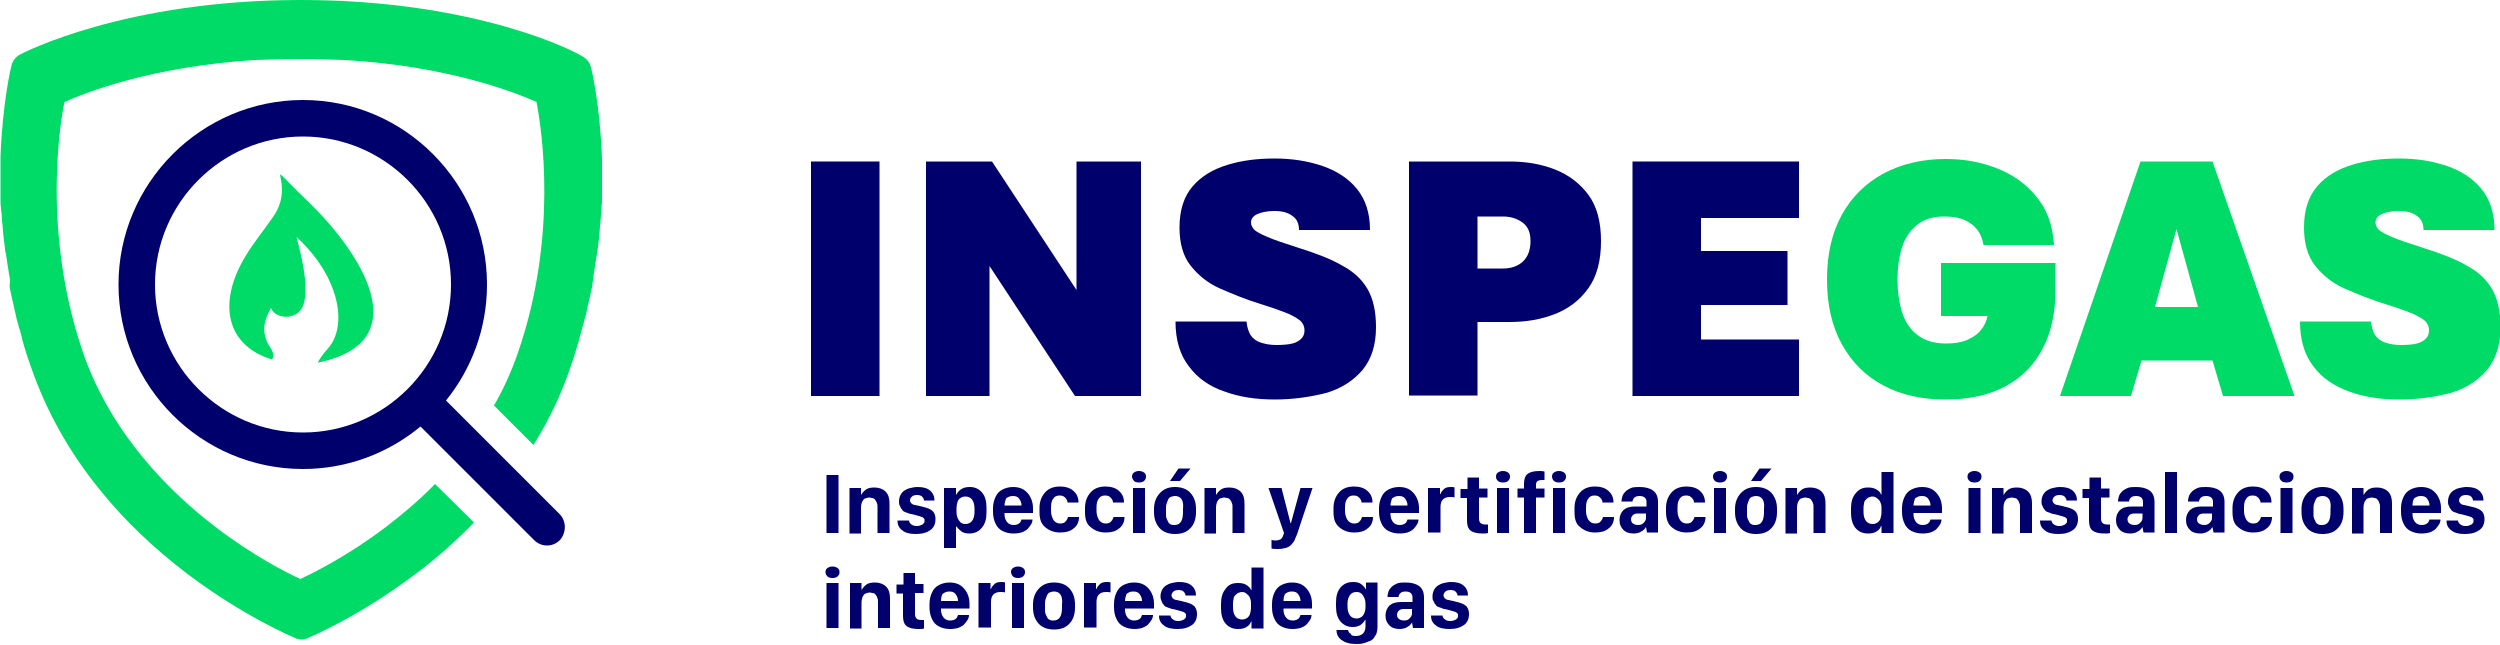
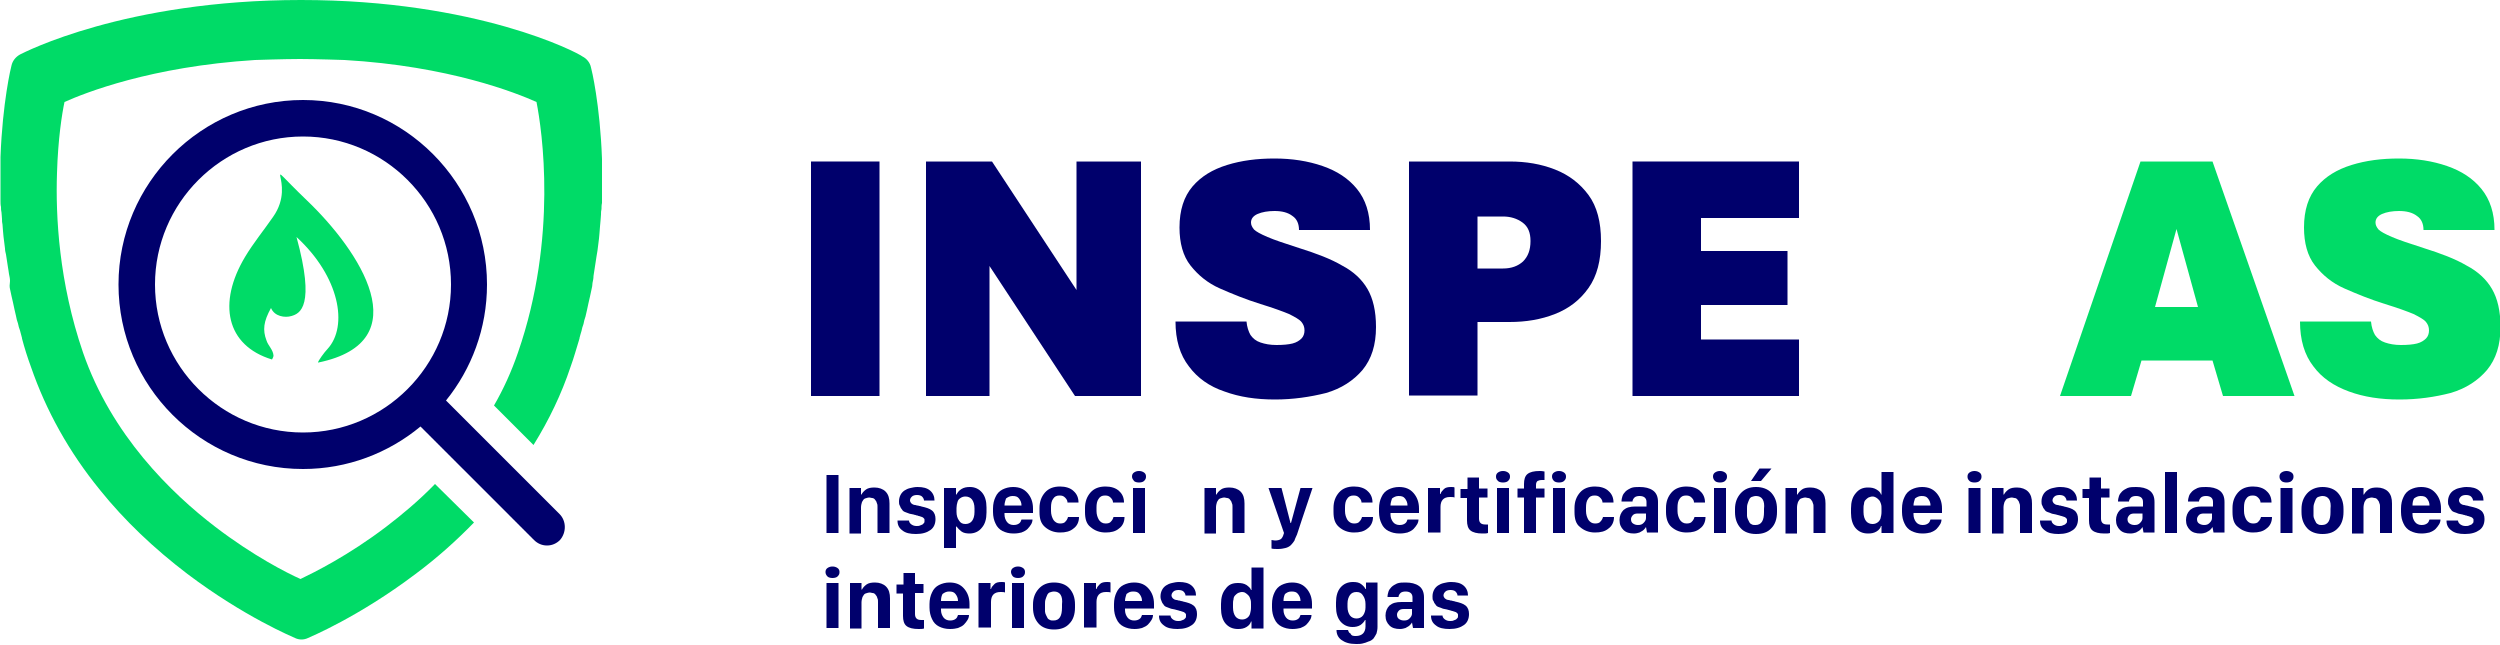
<svg xmlns="http://www.w3.org/2000/svg" id="Capa_1" x="0px" y="0px" viewBox="0 0 500 129" style="enable-background:new 0 0 500 129;" xml:space="preserve">
  <style type="text/css">	.st0{fill:#00006C;}	.st1{fill:#00DB67;}</style>
  <g id="Capa_1_00000165920154753040703050000015861640653475098813_" />
  <g id="Security_Lock" />
  <g id="Security_Lock_00000160164847636707062130000008917184021995593644_" />
  <g id="Gas" />
  <g id="Gas_00000034787458936264320930000000845931396061145749_" />
  <g id="Inspection" />
  <g id="Thumbs_Up" />
  <g id="Certificate" />
  <g>
    <g>
      <path class="st0" d="M162.2,79.2V32.3h13.7v46.9H162.2z" />
      <path class="st0" d="M185.2,79.2V32.3h13.2l16.9,25.7V32.3h12.9v46.9H215l-17.1-26v26H185.2z" />
      <path class="st0" d="M255,79.9c-3.8,0-7.1-0.5-10.1-1.6c-3-1-5.4-2.7-7.1-5c-1.8-2.3-2.7-5.3-2.7-9h14.2c0.1,1.1,0.4,2,0.8,2.7   c0.5,0.7,1.1,1.2,2,1.5c0.9,0.3,1.9,0.5,3.2,0.5c1.3,0,2.4-0.1,3.2-0.3c0.8-0.2,1.4-0.6,1.8-1c0.4-0.4,0.6-1,0.6-1.6   c0-0.7-0.2-1.2-0.6-1.7c-0.4-0.5-1.3-1-2.5-1.6c-1.2-0.5-3.1-1.2-5.7-2c-2.9-0.9-5.6-2-8.1-3.1c-2.5-1.1-4.4-2.7-5.9-4.6   c-1.5-1.9-2.2-4.5-2.2-7.6c0-3.5,0.9-6.2,2.6-8.2c1.7-2,4-3.4,6.9-4.3c2.9-0.9,6-1.3,9.5-1.3c3.5,0,6.7,0.5,9.6,1.5   c2.9,1,5.2,2.5,6.9,4.6c1.7,2.1,2.6,4.8,2.6,8.2h-14.2c0-1.2-0.4-2.2-1.3-2.8c-0.9-0.7-2.1-1-3.6-1c-1.3,0-2.5,0.2-3.4,0.6   c-0.9,0.4-1.3,1-1.3,1.7c0,0.5,0.2,0.9,0.6,1.4c0.4,0.4,1.3,0.9,2.7,1.5c1.4,0.6,3.5,1.3,6.3,2.2c3.5,1.1,6.4,2.2,8.6,3.5   c2.3,1.2,4,2.8,5.1,4.7c1.1,1.9,1.7,4.4,1.7,7.6c0,3.6-0.9,6.4-2.7,8.6c-1.8,2.1-4.2,3.7-7.3,4.6C262,79.4,258.6,79.9,255,79.9z" />
      <path class="st0" d="M281.8,79.2V32.3h20.1c3.3,0,6.3,0.5,9.1,1.6c2.8,1.1,5,2.8,6.7,5.1c1.7,2.3,2.5,5.4,2.5,9.2   c0,3.9-0.8,7-2.5,9.4c-1.7,2.4-3.9,4.1-6.7,5.2c-2.8,1.1-5.8,1.6-9.1,1.6h-6.4v14.7H281.8z M295.5,53.7h5.1c1.7,0,3-0.5,4-1.4   c1-1,1.5-2.3,1.5-4.1c0-1.7-0.5-2.9-1.6-3.7c-1.1-0.8-2.4-1.2-3.9-1.2h-5.1V53.7z" />
      <path class="st0" d="M326.5,79.2V32.3h33.3v11.3h-19.6v6.6h17.3V61h-17.3v6.9h19.6v11.3H326.5z" />
-       <path class="st1" d="M389.1,79.9c-4.7,0-8.9-0.9-12.4-2.8c-3.6-1.9-6.3-4.6-8.3-8.2c-2-3.6-3-7.9-3-13c0-5.1,1-9.4,3-13   c2-3.6,4.8-6.3,8.3-8.2c3.6-1.9,7.7-2.9,12.4-2.9c2.7,0,5.2,0.3,7.7,1c2.5,0.7,4.8,1.7,6.8,3.1c2,1.4,3.7,3.2,5,5.3   c1.3,2.2,2,4.8,2.2,7.8h-14.1c-0.2-1.2-0.6-2.2-1.2-3c-0.6-0.8-1.5-1.5-2.6-2c-1.1-0.5-2.5-0.7-4.1-0.7c-2.3,0-4.1,0.6-5.4,1.7   c-1.4,1.1-2.4,2.6-3,4.5c-0.6,1.9-0.9,4-0.9,6.4c0,2.4,0.3,4.5,0.9,6.5c0.6,1.9,1.6,3.5,3.1,4.6c1.4,1.1,3.3,1.7,5.7,1.7   c1.7,0,3-0.2,4.2-0.7c1.1-0.5,2.1-1.1,2.7-1.9c0.7-0.8,1.2-1.8,1.4-2.9h-9.3V52.6h22.9v5.4c0,4.4-0.8,8.3-2.5,11.6   c-1.7,3.3-4.1,5.8-7.4,7.6C397.9,79,393.9,79.9,389.1,79.9z" />
      <path class="st1" d="M412,79.2l16.1-46.9h14.4l16.4,46.9h-14.3l-2.1-7.1h-14.2l-2.1,7.1H412z M431,61.4h8.6l-4.3-15.6L431,61.4z" />
      <path class="st1" d="M479.9,79.9c-3.8,0-7.1-0.5-10.1-1.6s-5.4-2.7-7.1-5c-1.8-2.3-2.7-5.3-2.7-9h14.2c0.1,1.1,0.4,2,0.8,2.7   c0.5,0.7,1.1,1.2,2,1.5c0.9,0.3,1.9,0.5,3.2,0.5c1.3,0,2.4-0.1,3.2-0.3c0.8-0.2,1.4-0.6,1.8-1c0.4-0.4,0.6-1,0.6-1.6   c0-0.7-0.2-1.2-0.6-1.7c-0.4-0.5-1.3-1-2.5-1.6c-1.2-0.5-3.1-1.2-5.7-2c-2.9-0.9-5.6-2-8.1-3.1c-2.5-1.1-4.4-2.7-5.9-4.6   c-1.5-1.9-2.2-4.5-2.2-7.6c0-3.5,0.9-6.2,2.6-8.2c1.7-2,4-3.4,6.9-4.3c2.9-0.9,6-1.3,9.5-1.3c3.5,0,6.7,0.5,9.6,1.5   c2.9,1,5.2,2.5,6.9,4.6c1.7,2.1,2.6,4.8,2.6,8.2h-14.2c0-1.2-0.4-2.2-1.3-2.8c-0.9-0.7-2.1-1-3.6-1c-1.3,0-2.5,0.2-3.4,0.6   c-0.9,0.4-1.3,1-1.3,1.7c0,0.5,0.2,0.9,0.6,1.4c0.4,0.4,1.3,0.9,2.7,1.5s3.5,1.3,6.3,2.2c3.5,1.1,6.4,2.2,8.6,3.5   c2.3,1.2,4,2.8,5.1,4.7c1.1,1.9,1.7,4.4,1.7,7.6c0,3.6-0.9,6.4-2.7,8.6c-1.8,2.1-4.2,3.7-7.3,4.6C487,79.4,483.6,79.9,479.9,79.9z   " />
    </g>
    <g>
      <path class="st0" d="M167.7,106.6h-2.4V95h2.4V106.6z" />
      <path class="st0" d="M169.9,106.6v-9h2.3v1.3h0.1c0.2-0.4,0.5-0.7,0.9-1c0.4-0.3,1-0.4,1.7-0.4c0.9,0,1.7,0.3,2.2,0.8   c0.6,0.6,0.8,1.4,0.8,2.4v5.9h-2.4v-5.2c0-0.3,0-0.5-0.1-0.7c-0.1-0.2-0.1-0.4-0.2-0.5c-0.1-0.1-0.2-0.3-0.3-0.4   c-0.1-0.1-0.3-0.2-0.5-0.2c-0.2,0-0.3-0.1-0.5-0.1c-0.3,0-0.6,0.1-0.9,0.2c-0.3,0.1-0.4,0.4-0.6,0.7c-0.1,0.3-0.2,0.7-0.2,1.1v5.2   H169.9z" />
      <path class="st0" d="M179.8,100.3c0-0.5,0.1-0.9,0.3-1.3c0.2-0.4,0.5-0.7,0.8-0.9c0.3-0.2,0.7-0.4,1.2-0.5   c0.4-0.1,0.9-0.2,1.4-0.2c1.1,0,1.9,0.2,2.5,0.7c0.6,0.5,0.9,1.2,0.9,2h-2.1c0-0.3-0.2-0.6-0.4-0.8s-0.6-0.3-1-0.3   c-0.4,0-0.8,0.1-1,0.3c-0.2,0.2-0.4,0.4-0.4,0.8c0,0.1,0,0.2,0.1,0.3c0,0.1,0.1,0.2,0.2,0.3c0.1,0.1,0.2,0.1,0.3,0.2   c0.1,0,0.2,0.1,0.4,0.1c0.2,0,0.3,0.1,0.4,0.1c0.1,0,0.2,0,0.5,0.1c0.2,0,0.4,0.1,0.4,0.1c0.9,0.2,1.6,0.4,2.1,0.8   c0.5,0.4,0.7,1,0.7,1.7c0,0.9-0.3,1.7-1,2.2c-0.7,0.5-1.6,0.8-2.9,0.8c-1.2,0-2.1-0.2-2.7-0.7c-0.7-0.5-1-1.1-1-2h2.3   c0,0.3,0.2,0.6,0.5,0.8c0.3,0.2,0.6,0.3,1,0.3c0.3,0,0.5,0,0.7-0.1c0.2-0.1,0.3-0.1,0.5-0.2c0.1-0.1,0.2-0.2,0.3-0.3   c0.1-0.1,0.1-0.3,0.1-0.4c0-0.1,0-0.2,0-0.3s-0.1-0.2-0.1-0.2c-0.1-0.1-0.1-0.1-0.2-0.2c-0.1,0-0.1-0.1-0.2-0.1   c-0.1,0-0.2-0.1-0.3-0.1c-0.1,0-0.2-0.1-0.3-0.1c-0.2,0-0.3-0.1-0.3-0.1c-0.1,0-0.2,0-0.4-0.1c-0.2,0-0.3-0.1-0.4-0.1   c-0.3-0.1-0.7-0.1-0.9-0.2c-0.3-0.1-0.5-0.2-0.8-0.3c-0.3-0.1-0.5-0.3-0.6-0.5c-0.2-0.2-0.3-0.4-0.4-0.7   C179.8,100.9,179.8,100.6,179.8,100.3z" />
      <path class="st0" d="M193.9,106.7c-0.6,0-1.2-0.1-1.6-0.4c-0.4-0.3-0.7-0.6-1-1h-0.1v4.3h-2.4v-12h2.4v1.3h0.1   c0.2-0.4,0.5-0.8,1-1.1s1-0.4,1.7-0.4c1,0,1.8,0.4,2.4,1.1c0.6,0.7,0.9,1.7,0.9,3v1c0,1.3-0.3,2.3-0.9,3   C195.8,106.3,194.9,106.7,193.9,106.7z M193.1,104.8c0.5,0,1-0.2,1.3-0.6c0.3-0.4,0.5-1,0.5-1.8v-0.7c0-0.8-0.2-1.4-0.5-1.8   c-0.3-0.4-0.8-0.6-1.3-0.6c-0.4,0-0.7,0.1-1,0.3c-0.3,0.2-0.5,0.4-0.6,0.8c-0.1,0.3-0.2,0.8-0.2,1.2v0.8c0,0.7,0.2,1.3,0.5,1.7   C192.1,104.6,192.5,104.8,193.1,104.8z" />
      <path class="st0" d="M202.7,106.7c-0.9,0-1.6-0.2-2.2-0.5c-0.6-0.3-1.1-0.8-1.4-1.5c-0.3-0.6-0.5-1.4-0.5-2.3v-0.7   c0-0.9,0.2-1.7,0.5-2.3c0.3-0.7,0.8-1.2,1.4-1.5c0.6-0.3,1.3-0.5,2.1-0.5c1.3,0,2.2,0.4,2.9,1.2c0.7,0.8,1.1,1.8,1.1,3.1v0.9h-5.7   v0.3c0,0.6,0.2,1.1,0.5,1.5c0.3,0.4,0.8,0.6,1.3,0.6c0.5,0,0.8-0.1,1.1-0.3c0.3-0.2,0.4-0.5,0.5-0.8h2.2c0,0.3-0.1,0.7-0.3,1   c-0.2,0.3-0.4,0.6-0.7,0.9c-0.3,0.3-0.7,0.5-1.2,0.7C203.9,106.6,203.4,106.7,202.7,106.7z M200.9,101.1h3.4v0   c0-0.6-0.2-1-0.5-1.4c-0.3-0.4-0.7-0.5-1.3-0.5c-0.5,0-0.9,0.2-1.3,0.5C201.1,100.1,200.9,100.5,200.9,101.1L200.9,101.1z" />
      <path class="st0" d="M207.9,102.4v-0.8c0-1.3,0.4-2.3,1.1-3.1c0.7-0.8,1.7-1.2,3-1.2c1.1,0,2.1,0.3,2.7,0.9c0.7,0.6,1,1.4,1,2.3   h-2.2c0-0.4-0.2-0.7-0.5-1c-0.3-0.3-0.6-0.4-1.1-0.4c-0.6,0-1,0.2-1.3,0.7c-0.3,0.4-0.4,1-0.4,1.7v0.7c0,0.7,0.2,1.3,0.5,1.8   c0.3,0.4,0.7,0.7,1.3,0.7c0.5,0,0.9-0.1,1.1-0.4c0.2-0.2,0.4-0.5,0.5-0.9h2.2c0,1-0.4,1.8-1.1,2.3c-0.7,0.6-1.6,0.8-2.7,0.8   c-1.2,0-2.2-0.4-3-1.1S207.9,103.8,207.9,102.4z" />
      <path class="st0" d="M217,102.4v-0.8c0-1.3,0.4-2.3,1.1-3.1c0.7-0.8,1.7-1.2,3-1.2c1.1,0,2.1,0.3,2.7,0.9c0.7,0.6,1,1.4,1,2.3   h-2.2c0-0.4-0.2-0.7-0.5-1c-0.3-0.3-0.6-0.4-1.1-0.4c-0.6,0-1,0.2-1.3,0.7c-0.3,0.4-0.4,1-0.4,1.7v0.7c0,0.7,0.2,1.3,0.5,1.8   c0.3,0.4,0.7,0.7,1.3,0.7c0.5,0,0.9-0.1,1.1-0.4c0.2-0.2,0.4-0.5,0.5-0.9h2.2c0,1-0.4,1.8-1.1,2.3c-0.7,0.6-1.6,0.8-2.7,0.8   c-1.2,0-2.2-0.4-3-1.1C217.3,104.8,217,103.8,217,102.4z" />
      <path class="st0" d="M226.4,95.3c0-0.3,0.1-0.6,0.4-0.8c0.3-0.2,0.6-0.3,1-0.3c0.4,0,0.7,0.1,1,0.3c0.3,0.2,0.4,0.5,0.4,0.8   c0,0.4-0.1,0.6-0.4,0.9c-0.2,0.2-0.6,0.3-1,0.3c-0.4,0-0.8-0.1-1-0.3C226.6,95.9,226.4,95.7,226.4,95.3z M226.6,106.6v-9h2.4v9   H226.6z" />
-       <path class="st0" d="M235,97.4c1.3,0,2.4,0.4,3.1,1.2c0.7,0.8,1.1,1.8,1.1,3.2v0.6c0,1.4-0.4,2.5-1.1,3.2   c-0.7,0.8-1.7,1.2-3.1,1.2c-1.3,0-2.4-0.4-3.1-1.2c-0.7-0.8-1.1-1.8-1.1-3.2v-0.6c0-1.3,0.4-2.3,1.1-3.1   C232.7,97.8,233.7,97.4,235,97.4z M235,99.2c-0.3,0-0.6,0.1-0.9,0.2c-0.2,0.1-0.4,0.3-0.5,0.6c-0.1,0.2-0.2,0.5-0.3,0.8   c-0.1,0.3-0.1,0.6-0.1,1v0.6c0,0.3,0,0.5,0,0.8c0,0.2,0.1,0.5,0.2,0.7s0.2,0.4,0.3,0.6c0.1,0.2,0.3,0.3,0.5,0.4   c0.2,0.1,0.4,0.1,0.7,0.1c1.2,0,1.7-0.9,1.7-2.6v-0.6C236.8,100.1,236.2,99.2,235,99.2z M236,96.2h-2l1.7-2.5h2.4L236,96.2z" />
      <path class="st0" d="M240.9,106.6v-9h2.3v1.3h0.1c0.2-0.4,0.5-0.7,0.9-1c0.4-0.3,1-0.4,1.7-0.4c0.9,0,1.7,0.3,2.2,0.8   c0.6,0.6,0.8,1.4,0.8,2.4v5.9h-2.4v-5.2c0-0.3,0-0.5-0.1-0.7c-0.1-0.2-0.1-0.4-0.2-0.5c-0.1-0.1-0.2-0.3-0.3-0.4   c-0.1-0.1-0.3-0.2-0.5-0.2c-0.2,0-0.3-0.1-0.5-0.1c-0.3,0-0.6,0.1-0.9,0.2c-0.3,0.1-0.4,0.4-0.6,0.7c-0.1,0.3-0.2,0.7-0.2,1.1v5.2   H240.9z" />
      <path class="st0" d="M262.5,97.6c-1.9,5.7-2.9,8.6-2.9,8.7l-0.2,0.6c-0.2,0.5-0.4,0.8-0.5,1.2c-0.2,0.3-0.4,0.6-0.7,0.9   c-0.3,0.3-0.7,0.5-1.1,0.6c-0.4,0.1-0.9,0.2-1.5,0.2c-0.5,0-1,0-1.3-0.1V108c0.2,0,0.4,0.1,0.7,0.1c0.5,0,0.9-0.1,1.2-0.3   c0.2-0.2,0.4-0.5,0.5-0.9l0.1-0.3l-3.1-9h2.6l1.8,7h0.1l1.9-7H262.5z" />
      <path class="st0" d="M266.7,102.4v-0.8c0-1.3,0.4-2.3,1.1-3.1c0.7-0.8,1.7-1.2,3-1.2c1.1,0,2.1,0.3,2.7,0.9c0.7,0.6,1,1.4,1,2.3   h-2.2c0-0.4-0.2-0.7-0.5-1c-0.3-0.3-0.6-0.4-1.1-0.4c-0.6,0-1,0.2-1.3,0.7c-0.3,0.4-0.4,1-0.4,1.7v0.7c0,0.7,0.2,1.3,0.5,1.8   c0.3,0.4,0.7,0.7,1.3,0.7c0.5,0,0.9-0.1,1.1-0.4c0.2-0.2,0.4-0.5,0.5-0.9h2.2c0,1-0.4,1.8-1.1,2.3c-0.7,0.6-1.6,0.8-2.7,0.8   c-1.2,0-2.2-0.4-3-1.1S266.7,103.8,266.7,102.4z" />
      <path class="st0" d="M279.9,106.7c-0.9,0-1.6-0.2-2.2-0.5c-0.6-0.3-1.1-0.8-1.4-1.5c-0.3-0.6-0.5-1.4-0.5-2.3v-0.7   c0-0.9,0.2-1.7,0.5-2.3c0.3-0.7,0.8-1.2,1.4-1.5c0.6-0.3,1.3-0.5,2.1-0.5c1.3,0,2.2,0.4,2.9,1.2c0.7,0.8,1.1,1.8,1.1,3.1v0.9h-5.7   v0.3c0,0.6,0.2,1.1,0.5,1.5c0.3,0.4,0.8,0.6,1.3,0.6c0.5,0,0.8-0.1,1.1-0.3c0.3-0.2,0.4-0.5,0.5-0.8h2.2c0,0.3-0.1,0.7-0.3,1   c-0.2,0.3-0.4,0.6-0.7,0.9c-0.3,0.3-0.7,0.5-1.2,0.7C281.1,106.6,280.6,106.7,279.9,106.7z M278.1,101.1h3.4v0   c0-0.6-0.2-1-0.5-1.4c-0.3-0.4-0.7-0.5-1.3-0.5c-0.5,0-0.9,0.2-1.3,0.5C278.3,100.1,278.1,100.5,278.1,101.1L278.1,101.1z" />
      <path class="st0" d="M285.6,106.6v-9h2.4v1.2h0.1c0.1-0.4,0.4-0.7,0.7-1c0.3-0.3,0.8-0.4,1.4-0.4c0.3,0,0.6,0,0.7,0.1v2   c-0.2-0.1-0.5-0.1-0.9-0.1c-1.3,0-1.9,0.7-1.9,2v5.1H285.6z" />
      <path class="st0" d="M293.5,97.7v-2.2h2.3v2.2h1.7v1.8h-1.7v4.2c0,0.4,0.1,0.7,0.3,0.9c0.2,0.2,0.5,0.3,1,0.3c0.3,0,0.4,0,0.5,0   v1.7c-0.3,0.1-0.6,0.1-1.1,0.1c-1.1,0-1.9-0.2-2.4-0.6c-0.5-0.4-0.7-1.1-0.7-2v-4.5h-1.3v-1.8H293.5z" />
      <path class="st0" d="M299.2,95.3c0-0.3,0.1-0.6,0.4-0.8c0.3-0.2,0.6-0.3,1-0.3c0.4,0,0.7,0.1,1,0.3c0.3,0.2,0.4,0.5,0.4,0.8   c0,0.4-0.1,0.6-0.4,0.9c-0.2,0.2-0.6,0.3-1,0.3c-0.4,0-0.8-0.1-1-0.3C299.3,95.9,299.2,95.7,299.2,95.3z M299.4,106.6v-9h2.4v9   H299.4z" />
      <path class="st0" d="M304.8,106.6v-7.1h-1.3v-1.8h1.3v-0.9c0-0.9,0.2-1.6,0.7-2c0.5-0.4,1.3-0.6,2.4-0.6c0.3,0,0.6,0,1,0.1V96   c-0.1,0-0.3,0-0.5,0c-0.4,0-0.7,0.1-0.9,0.2c-0.2,0.2-0.3,0.4-0.3,0.8v0.7h1.7v1.8h-1.7v7.1H304.8z" />
      <path class="st0" d="M310.4,95.3c0-0.3,0.1-0.6,0.4-0.8c0.3-0.2,0.6-0.3,1-0.3c0.4,0,0.7,0.1,1,0.3c0.3,0.2,0.4,0.5,0.4,0.8   c0,0.4-0.1,0.6-0.4,0.9c-0.2,0.2-0.6,0.3-1,0.3c-0.4,0-0.8-0.1-1-0.3S310.4,95.7,310.4,95.3z M310.6,106.6v-9h2.4v9H310.6z" />
      <path class="st0" d="M314.9,102.4v-0.8c0-1.3,0.4-2.3,1.1-3.1c0.7-0.8,1.7-1.2,3-1.2c1.1,0,2.1,0.3,2.7,0.9c0.7,0.6,1,1.4,1,2.3   h-2.2c0-0.4-0.2-0.7-0.5-1c-0.3-0.3-0.6-0.4-1.1-0.4c-0.6,0-1,0.2-1.3,0.7c-0.3,0.4-0.4,1-0.4,1.7v0.7c0,0.7,0.2,1.3,0.5,1.8   c0.3,0.4,0.7,0.7,1.3,0.7c0.5,0,0.9-0.1,1.1-0.4c0.2-0.2,0.4-0.5,0.5-0.9h2.2c0,1-0.4,1.8-1.1,2.3c-0.7,0.6-1.6,0.8-2.7,0.8   c-1.2,0-2.2-0.4-3-1.1C315.2,104.8,314.9,103.8,314.9,102.4z" />
      <path class="st0" d="M329.2,105.4c-0.1,0.2-0.3,0.4-0.5,0.6c-0.2,0.2-0.5,0.3-0.8,0.5c-0.3,0.1-0.7,0.2-1.1,0.2   c-0.9,0-1.6-0.2-2.1-0.7c-0.5-0.5-0.8-1.1-0.8-2c0-0.8,0.3-1.5,0.8-2c0.6-0.5,1.3-0.7,2.4-0.7h2.2v-0.9c0-0.8-0.5-1.2-1.4-1.2   c-0.4,0-0.8,0.1-1,0.3c-0.2,0.2-0.4,0.5-0.4,0.8h-2.2c0-0.4,0.1-0.8,0.2-1.1c0.1-0.3,0.3-0.6,0.6-0.9s0.7-0.5,1.1-0.7   c0.5-0.2,1.1-0.2,1.7-0.2c1.1,0,2,0.2,2.7,0.7c0.7,0.5,1,1.3,1,2.3v6.1h-2.2L329.2,105.4L329.2,105.4z M327.6,105   c0.5,0,0.8-0.1,1.1-0.4c0.3-0.3,0.5-0.6,0.5-1v-0.9h-1.6c-0.5,0-0.8,0.1-1,0.3c-0.2,0.2-0.4,0.5-0.4,0.8c0,0.4,0.1,0.7,0.4,0.9   C326.9,104.9,327.2,105,327.6,105z" />
      <path class="st0" d="M333.2,102.4v-0.8c0-1.3,0.4-2.3,1.1-3.1c0.7-0.8,1.7-1.2,3-1.2c1.1,0,2.1,0.3,2.7,0.9c0.7,0.6,1,1.4,1,2.3   h-2.2c0-0.4-0.2-0.7-0.5-1c-0.3-0.3-0.6-0.4-1.1-0.4c-0.6,0-1,0.2-1.3,0.7c-0.3,0.4-0.4,1-0.4,1.7v0.7c0,0.7,0.2,1.3,0.5,1.8   c0.3,0.4,0.7,0.7,1.3,0.7c0.5,0,0.9-0.1,1.1-0.4c0.2-0.2,0.4-0.5,0.5-0.9h2.2c0,1-0.4,1.8-1.1,2.3c-0.7,0.6-1.6,0.8-2.7,0.8   c-1.2,0-2.2-0.4-3-1.1C333.6,104.8,333.2,103.8,333.2,102.4z" />
      <path class="st0" d="M342.6,95.3c0-0.3,0.1-0.6,0.4-0.8c0.3-0.2,0.6-0.3,1-0.3c0.4,0,0.7,0.1,1,0.3c0.3,0.2,0.4,0.5,0.4,0.8   c0,0.4-0.1,0.6-0.4,0.9c-0.2,0.2-0.6,0.3-1,0.3c-0.4,0-0.8-0.1-1-0.3S342.6,95.7,342.6,95.3z M342.8,106.6v-9h2.4v9H342.8z" />
      <path class="st0" d="M351.2,97.4c1.3,0,2.4,0.4,3.1,1.2c0.7,0.8,1.1,1.8,1.1,3.2v0.6c0,1.4-0.4,2.5-1.1,3.2   c-0.7,0.8-1.7,1.2-3.1,1.2c-1.3,0-2.4-0.4-3.1-1.2s-1.1-1.8-1.1-3.2v-0.6c0-1.3,0.4-2.3,1.1-3.1C348.9,97.8,349.9,97.4,351.2,97.4   z M351.2,99.2c-0.3,0-0.6,0.1-0.9,0.2c-0.2,0.1-0.4,0.3-0.5,0.6c-0.1,0.2-0.2,0.5-0.3,0.8c-0.1,0.3-0.1,0.6-0.1,1v0.6   c0,0.3,0,0.5,0,0.8c0,0.2,0.1,0.5,0.2,0.7c0.1,0.2,0.2,0.4,0.3,0.6c0.1,0.2,0.3,0.3,0.5,0.4c0.2,0.1,0.4,0.1,0.7,0.1   c1.2,0,1.7-0.9,1.7-2.6v-0.6C353,100.1,352.4,99.2,351.2,99.2z M352.2,96.2h-2l1.7-2.5h2.4L352.2,96.2z" />
      <path class="st0" d="M357.1,106.6v-9h2.3v1.3h0.1c0.2-0.4,0.5-0.7,0.9-1c0.4-0.3,1-0.4,1.7-0.4c0.9,0,1.7,0.3,2.2,0.8   c0.6,0.6,0.8,1.4,0.8,2.4v5.9h-2.4v-5.2c0-0.3,0-0.5-0.1-0.7c-0.1-0.2-0.1-0.4-0.2-0.5c-0.1-0.1-0.2-0.3-0.3-0.4   c-0.1-0.1-0.3-0.2-0.5-0.2c-0.2,0-0.3-0.1-0.5-0.1c-0.3,0-0.6,0.1-0.9,0.2c-0.3,0.1-0.4,0.4-0.6,0.7c-0.1,0.3-0.2,0.7-0.2,1.1v5.2   H357.1z" />
      <path class="st0" d="M373.6,97.5c0.7,0,1.2,0.1,1.7,0.4s0.8,0.6,0.9,1h0.1v-4.5h2.4v12.2h-2.4v-1.4h-0.1c-0.1,0.4-0.4,0.8-0.9,1.1   c-0.5,0.3-1,0.4-1.7,0.4c-1.1,0-1.9-0.4-2.5-1.1c-0.6-0.7-0.9-1.8-0.9-3v-0.9c0-1.3,0.3-2.3,0.9-3   C371.8,97.8,372.6,97.5,373.6,97.5z M374.5,99.3c-0.3,0-0.5,0.1-0.8,0.2c-0.2,0.1-0.4,0.3-0.6,0.5c-0.2,0.2-0.3,0.5-0.3,0.8   c-0.1,0.3-0.1,0.6-0.1,1v0.6c0,0.8,0.2,1.4,0.5,1.8c0.3,0.4,0.8,0.6,1.3,0.6c0.4,0,0.7-0.1,1-0.3c0.3-0.2,0.5-0.5,0.6-0.8   c0.1-0.4,0.2-0.8,0.2-1.3v-0.6c0-0.4,0-0.7-0.1-1c-0.1-0.3-0.2-0.6-0.4-0.8c-0.2-0.2-0.4-0.4-0.6-0.5   C375,99.4,374.8,99.3,374.5,99.3z" />
      <path class="st0" d="M384.5,106.7c-0.9,0-1.6-0.2-2.2-0.5c-0.6-0.3-1.1-0.8-1.4-1.5c-0.3-0.6-0.5-1.4-0.5-2.3v-0.7   c0-0.9,0.2-1.7,0.5-2.3c0.3-0.7,0.8-1.2,1.4-1.5c0.6-0.3,1.3-0.5,2.1-0.5c1.3,0,2.2,0.4,2.9,1.2c0.7,0.8,1.1,1.8,1.1,3.1v0.9h-5.7   v0.3c0,0.6,0.2,1.1,0.5,1.5c0.3,0.4,0.8,0.6,1.3,0.6c0.5,0,0.8-0.1,1.1-0.3c0.3-0.2,0.4-0.5,0.5-0.8h2.2c0,0.3-0.1,0.7-0.3,1   c-0.2,0.3-0.4,0.6-0.7,0.9c-0.3,0.3-0.7,0.5-1.2,0.7C385.7,106.6,385.2,106.7,384.5,106.7z M382.7,101.1h3.4v0   c0-0.6-0.2-1-0.5-1.4c-0.3-0.4-0.7-0.5-1.3-0.5c-0.5,0-0.9,0.2-1.3,0.5C382.9,100.1,382.7,100.5,382.7,101.1L382.7,101.1z" />
      <path class="st0" d="M393.5,95.3c0-0.3,0.1-0.6,0.4-0.8s0.6-0.3,1-0.3c0.4,0,0.7,0.1,1,0.3c0.3,0.2,0.4,0.5,0.4,0.8   c0,0.4-0.1,0.6-0.4,0.9c-0.2,0.2-0.6,0.3-1,0.3c-0.4,0-0.8-0.1-1-0.3C393.6,95.9,393.5,95.7,393.5,95.3z M393.7,106.6v-9h2.4v9   H393.7z" />
      <path class="st0" d="M398.4,106.6v-9h2.3v1.3h0.1c0.2-0.4,0.5-0.7,0.9-1c0.4-0.3,1-0.4,1.7-0.4c0.9,0,1.7,0.3,2.2,0.8   c0.6,0.6,0.8,1.4,0.8,2.4v5.9h-2.4v-5.2c0-0.3,0-0.5-0.1-0.7c-0.1-0.2-0.1-0.4-0.2-0.5c-0.1-0.1-0.2-0.3-0.3-0.4   c-0.1-0.1-0.3-0.2-0.5-0.2c-0.2,0-0.3-0.1-0.5-0.1c-0.3,0-0.6,0.1-0.9,0.2c-0.3,0.1-0.4,0.4-0.6,0.7c-0.1,0.3-0.2,0.7-0.2,1.1v5.2   H398.4z" />
      <path class="st0" d="M408.3,100.3c0-0.5,0.1-0.9,0.3-1.3c0.2-0.4,0.5-0.7,0.8-0.9c0.3-0.2,0.7-0.4,1.2-0.5   c0.4-0.1,0.9-0.2,1.4-0.2c1.1,0,1.9,0.2,2.5,0.7c0.6,0.5,0.9,1.2,0.9,2h-2.1c0-0.3-0.2-0.6-0.4-0.8c-0.2-0.2-0.6-0.3-1-0.3   c-0.4,0-0.8,0.1-1,0.3c-0.2,0.2-0.4,0.4-0.4,0.8c0,0.1,0,0.2,0.1,0.3c0,0.1,0.1,0.2,0.2,0.3c0.1,0.1,0.2,0.1,0.3,0.2   c0.1,0,0.2,0.1,0.4,0.1c0.2,0,0.3,0.1,0.4,0.1c0.1,0,0.2,0,0.5,0.1c0.2,0,0.4,0.1,0.4,0.1c0.9,0.2,1.6,0.4,2.1,0.8   c0.5,0.4,0.7,1,0.7,1.7c0,0.9-0.3,1.7-1,2.2c-0.7,0.5-1.6,0.8-2.9,0.8c-1.2,0-2.1-0.2-2.7-0.7c-0.7-0.5-1-1.1-1-2h2.3   c0,0.3,0.2,0.6,0.5,0.8c0.3,0.2,0.6,0.3,1,0.3c0.3,0,0.5,0,0.7-0.1c0.2-0.1,0.3-0.1,0.5-0.2c0.1-0.1,0.2-0.2,0.3-0.3   c0.1-0.1,0.1-0.3,0.1-0.4c0-0.1,0-0.2,0-0.3c0-0.1-0.1-0.2-0.1-0.2c-0.1-0.1-0.1-0.1-0.2-0.2c-0.1,0-0.1-0.1-0.2-0.1   c-0.1,0-0.2-0.1-0.3-0.1c-0.1,0-0.2-0.1-0.3-0.1c-0.2,0-0.3-0.1-0.3-0.1c-0.1,0-0.2,0-0.4-0.1c-0.2,0-0.3-0.1-0.4-0.1   c-0.3-0.1-0.7-0.1-0.9-0.2s-0.5-0.2-0.8-0.3c-0.3-0.1-0.5-0.3-0.6-0.5c-0.2-0.2-0.3-0.4-0.4-0.7   C408.3,100.9,408.3,100.6,408.3,100.3z" />
      <path class="st0" d="M417.9,97.7v-2.2h2.3v2.2h1.7v1.8h-1.7v4.2c0,0.4,0.1,0.7,0.3,0.9c0.2,0.2,0.5,0.3,1,0.3c0.3,0,0.4,0,0.5,0   v1.7c-0.3,0.1-0.6,0.1-1.1,0.1c-1.1,0-1.9-0.2-2.4-0.6c-0.5-0.4-0.7-1.1-0.7-2v-4.5h-1.3v-1.8H417.9z" />
      <path class="st0" d="M428.5,105.4c-0.1,0.2-0.3,0.4-0.5,0.6c-0.2,0.2-0.5,0.3-0.8,0.5c-0.3,0.1-0.7,0.2-1.1,0.2   c-0.9,0-1.6-0.2-2.1-0.7c-0.5-0.5-0.8-1.1-0.8-2c0-0.8,0.3-1.5,0.8-2c0.6-0.5,1.3-0.7,2.4-0.7h2.2v-0.9c0-0.8-0.5-1.2-1.4-1.2   c-0.4,0-0.8,0.1-1,0.3c-0.2,0.2-0.4,0.5-0.4,0.8h-2.2c0-0.4,0.1-0.8,0.2-1.1c0.1-0.3,0.3-0.6,0.6-0.9s0.7-0.5,1.1-0.7   c0.5-0.2,1.1-0.2,1.7-0.2c1.1,0,2,0.2,2.7,0.7c0.7,0.5,1,1.3,1,2.3v6.1h-2.2L428.5,105.4L428.5,105.4z M426.9,105   c0.5,0,0.8-0.1,1.1-0.4c0.3-0.3,0.5-0.6,0.5-1v-0.9h-1.6c-0.5,0-0.8,0.1-1,0.3c-0.2,0.2-0.4,0.5-0.4,0.8c0,0.4,0.1,0.7,0.4,0.9   C426.2,104.9,426.5,105,426.9,105z" />
      <path class="st0" d="M433,106.6V94.4h2.4v12.2H433z" />
      <path class="st0" d="M442.5,105.4c-0.1,0.2-0.3,0.4-0.5,0.6c-0.2,0.2-0.5,0.3-0.8,0.5c-0.3,0.1-0.7,0.2-1.1,0.2   c-0.9,0-1.6-0.2-2.1-0.7c-0.5-0.5-0.8-1.1-0.8-2c0-0.8,0.3-1.5,0.8-2c0.6-0.5,1.3-0.7,2.4-0.7h2.2v-0.9c0-0.8-0.5-1.2-1.4-1.2   c-0.4,0-0.8,0.1-1,0.3c-0.2,0.2-0.4,0.5-0.4,0.8h-2.2c0-0.4,0.1-0.8,0.2-1.1c0.1-0.3,0.3-0.6,0.6-0.9s0.7-0.5,1.1-0.7   c0.5-0.2,1.1-0.2,1.7-0.2c1.1,0,2,0.2,2.7,0.7c0.7,0.5,1,1.3,1,2.3v6.1h-2.2L442.5,105.4L442.5,105.4z M440.8,105   c0.5,0,0.8-0.1,1.1-0.4c0.3-0.3,0.5-0.6,0.5-1v-0.9h-1.6c-0.5,0-0.8,0.1-1,0.3c-0.2,0.2-0.4,0.5-0.4,0.8c0,0.4,0.1,0.7,0.4,0.9   C440.1,104.9,440.5,105,440.8,105z" />
      <path class="st0" d="M446.5,102.4v-0.8c0-1.3,0.4-2.3,1.1-3.1c0.7-0.8,1.7-1.2,3-1.2c1.1,0,2.1,0.3,2.7,0.9c0.7,0.6,1,1.4,1,2.3   h-2.2c0-0.4-0.2-0.7-0.5-1c-0.3-0.3-0.6-0.4-1.1-0.4c-0.6,0-1,0.2-1.3,0.7c-0.3,0.4-0.4,1-0.4,1.7v0.7c0,0.7,0.2,1.3,0.5,1.8   c0.3,0.4,0.7,0.7,1.3,0.7c0.5,0,0.9-0.1,1.1-0.4c0.2-0.2,0.4-0.5,0.5-0.9h2.2c0,1-0.4,1.8-1.1,2.3c-0.7,0.6-1.6,0.8-2.7,0.8   c-1.2,0-2.2-0.4-3-1.1C446.8,104.8,446.5,103.8,446.5,102.4z" />
      <path class="st0" d="M455.9,95.3c0-0.3,0.1-0.6,0.4-0.8c0.3-0.2,0.6-0.3,1-0.3c0.4,0,0.7,0.1,1,0.3c0.3,0.2,0.4,0.5,0.4,0.8   c0,0.4-0.1,0.6-0.4,0.9c-0.2,0.2-0.6,0.3-1,0.3c-0.4,0-0.8-0.1-1-0.3C456,95.9,455.9,95.7,455.9,95.3z M456.1,106.6v-9h2.4v9   H456.1z" />
      <path class="st0" d="M464.5,97.4c1.3,0,2.4,0.4,3.1,1.2c0.7,0.8,1.1,1.8,1.1,3.2v0.6c0,1.4-0.4,2.5-1.1,3.2   c-0.7,0.8-1.7,1.2-3.1,1.2c-1.3,0-2.4-0.4-3.1-1.2c-0.7-0.8-1.1-1.8-1.1-3.2v-0.6c0-1.3,0.4-2.3,1.1-3.1S463.2,97.4,464.5,97.4z    M464.5,99.2c-0.3,0-0.6,0.1-0.9,0.2c-0.2,0.1-0.4,0.3-0.5,0.6c-0.1,0.2-0.2,0.5-0.3,0.8c-0.1,0.3-0.1,0.6-0.1,1v0.6   c0,0.3,0,0.5,0,0.8c0,0.2,0.1,0.5,0.2,0.7c0.1,0.2,0.2,0.4,0.3,0.6c0.1,0.2,0.3,0.3,0.5,0.4c0.2,0.1,0.4,0.1,0.7,0.1   c1.2,0,1.7-0.9,1.7-2.6v-0.6C466.3,100.1,465.7,99.2,464.5,99.2z" />
      <path class="st0" d="M470.4,106.6v-9h2.3v1.3h0.1c0.2-0.4,0.5-0.7,0.9-1c0.4-0.3,1-0.4,1.7-0.4c0.9,0,1.7,0.3,2.2,0.8   c0.6,0.6,0.8,1.4,0.8,2.4v5.9h-2.4v-5.2c0-0.3,0-0.5-0.1-0.7c-0.1-0.2-0.1-0.4-0.2-0.5c-0.1-0.1-0.2-0.3-0.3-0.4   c-0.1-0.1-0.3-0.2-0.5-0.2c-0.2,0-0.3-0.1-0.5-0.1c-0.3,0-0.6,0.1-0.9,0.2c-0.3,0.1-0.4,0.4-0.6,0.7c-0.1,0.3-0.2,0.7-0.2,1.1v5.2   H470.4z" />
      <path class="st0" d="M484.3,106.7c-0.9,0-1.6-0.2-2.2-0.5c-0.6-0.3-1.1-0.8-1.4-1.5c-0.3-0.6-0.5-1.4-0.5-2.3v-0.7   c0-0.9,0.2-1.7,0.5-2.3c0.3-0.7,0.8-1.2,1.4-1.5c0.6-0.3,1.3-0.5,2.1-0.5c1.3,0,2.2,0.4,2.9,1.2c0.7,0.8,1.1,1.8,1.1,3.1v0.9h-5.7   v0.3c0,0.6,0.2,1.1,0.5,1.5c0.3,0.4,0.8,0.6,1.3,0.6c0.5,0,0.8-0.1,1.1-0.3c0.3-0.2,0.4-0.5,0.5-0.8h2.2c0,0.3-0.1,0.7-0.3,1   c-0.2,0.3-0.4,0.6-0.7,0.9c-0.3,0.3-0.7,0.5-1.2,0.7C485.5,106.6,484.9,106.7,484.3,106.7z M482.5,101.1h3.4v0   c0-0.6-0.2-1-0.5-1.4c-0.3-0.4-0.7-0.5-1.3-0.5c-0.5,0-0.9,0.2-1.3,0.5C482.6,100.1,482.5,100.5,482.5,101.1L482.5,101.1z" />
      <path class="st0" d="M489.6,100.3c0-0.5,0.1-0.9,0.3-1.3c0.2-0.4,0.5-0.7,0.8-0.9c0.3-0.2,0.7-0.4,1.2-0.5   c0.4-0.1,0.9-0.2,1.4-0.2c1.1,0,1.9,0.2,2.5,0.7c0.6,0.5,0.9,1.2,0.9,2h-2.1c0-0.3-0.2-0.6-0.4-0.8c-0.2-0.2-0.6-0.3-1-0.3   c-0.4,0-0.8,0.1-1,0.3c-0.2,0.2-0.4,0.4-0.4,0.8c0,0.1,0,0.2,0.1,0.3c0,0.1,0.1,0.2,0.2,0.3c0.1,0.1,0.2,0.1,0.3,0.2   c0.1,0,0.2,0.1,0.4,0.1c0.2,0,0.3,0.1,0.4,0.1c0.1,0,0.2,0,0.5,0.1s0.4,0.1,0.4,0.1c0.9,0.2,1.6,0.4,2.1,0.8   c0.5,0.4,0.7,1,0.7,1.7c0,0.9-0.3,1.7-1,2.2c-0.7,0.5-1.6,0.8-2.9,0.8c-1.2,0-2.1-0.2-2.7-0.7c-0.7-0.5-1-1.1-1-2h2.3   c0,0.3,0.2,0.6,0.5,0.8c0.3,0.2,0.6,0.3,1,0.3c0.3,0,0.5,0,0.7-0.1c0.2-0.1,0.3-0.1,0.5-0.2c0.1-0.1,0.2-0.2,0.3-0.3   c0.1-0.1,0.1-0.3,0.1-0.4c0-0.1,0-0.2,0-0.3c0-0.1-0.1-0.2-0.1-0.2c-0.1-0.1-0.1-0.1-0.2-0.2c-0.1,0-0.1-0.1-0.2-0.1   c-0.1,0-0.2-0.1-0.3-0.1c-0.1,0-0.2-0.1-0.3-0.1c-0.2,0-0.3-0.1-0.3-0.1c-0.1,0-0.2,0-0.4-0.1c-0.2,0-0.3-0.1-0.4-0.1   c-0.3-0.1-0.7-0.1-0.9-0.2s-0.5-0.2-0.8-0.3c-0.3-0.1-0.5-0.3-0.6-0.5c-0.2-0.2-0.3-0.4-0.4-0.7   C489.6,100.9,489.6,100.6,489.6,100.3z" />
      <path class="st0" d="M165.1,114.4c0-0.3,0.1-0.6,0.4-0.8c0.3-0.2,0.6-0.3,1-0.3c0.4,0,0.7,0.1,1,0.3c0.3,0.2,0.4,0.5,0.4,0.8   c0,0.4-0.1,0.6-0.4,0.9c-0.2,0.2-0.6,0.3-1,0.3c-0.4,0-0.8-0.1-1-0.3C165.2,115,165.1,114.7,165.1,114.4z M165.3,125.6v-9h2.4v9   H165.3z" />
      <path class="st0" d="M170,125.6v-9h2.3v1.3h0.1c0.2-0.4,0.5-0.7,0.9-1c0.4-0.3,1-0.4,1.7-0.4c0.9,0,1.7,0.3,2.2,0.8   c0.6,0.6,0.8,1.4,0.8,2.4v5.9h-2.4v-5.2c0-0.3,0-0.5-0.1-0.7c-0.1-0.2-0.1-0.4-0.2-0.5c-0.1-0.1-0.2-0.3-0.3-0.4   c-0.1-0.1-0.3-0.2-0.5-0.2c-0.2,0-0.3-0.1-0.5-0.1c-0.3,0-0.6,0.1-0.9,0.2c-0.3,0.1-0.4,0.4-0.6,0.7c-0.1,0.3-0.2,0.7-0.2,1.1v5.2   H170z" />
      <path class="st0" d="M180.7,116.8v-2.2h2.3v2.2h1.7v1.8H183v4.2c0,0.4,0.1,0.7,0.3,0.9c0.2,0.2,0.5,0.3,1,0.3c0.3,0,0.4,0,0.5,0   v1.7c-0.3,0.1-0.6,0.1-1.1,0.1c-1.1,0-1.9-0.2-2.4-0.6c-0.5-0.4-0.7-1.1-0.7-2v-4.5h-1.3v-1.8H180.7z" />
      <path class="st0" d="M190,125.8c-0.9,0-1.6-0.2-2.2-0.5c-0.6-0.3-1.1-0.8-1.4-1.5c-0.3-0.6-0.5-1.4-0.5-2.3v-0.7   c0-0.9,0.2-1.7,0.5-2.3c0.3-0.7,0.8-1.2,1.4-1.5c0.6-0.3,1.3-0.5,2.1-0.5c1.3,0,2.2,0.4,2.9,1.2c0.7,0.8,1.1,1.8,1.1,3.1v0.9h-5.7   v0.3c0,0.6,0.2,1.1,0.5,1.5c0.3,0.4,0.8,0.6,1.3,0.6c0.5,0,0.8-0.1,1.1-0.3c0.3-0.2,0.4-0.5,0.5-0.8h2.2c0,0.3-0.1,0.7-0.3,1   c-0.2,0.3-0.4,0.6-0.7,0.9c-0.3,0.3-0.7,0.5-1.2,0.7C191.2,125.7,190.7,125.8,190,125.8z M188.2,120.2h3.4v0c0-0.6-0.2-1-0.5-1.4   c-0.3-0.4-0.7-0.5-1.3-0.5c-0.5,0-0.9,0.2-1.3,0.5C188.3,119.2,188.2,119.6,188.2,120.2L188.2,120.2z" />
      <path class="st0" d="M195.7,125.6v-9h2.4v1.2h0.1c0.1-0.4,0.4-0.7,0.7-1c0.3-0.3,0.8-0.4,1.4-0.4c0.3,0,0.6,0,0.7,0.1v2   c-0.2-0.1-0.5-0.1-0.9-0.1c-1.3,0-1.9,0.7-1.9,2v5.1H195.7z" />
      <path class="st0" d="M202.2,114.4c0-0.3,0.1-0.6,0.4-0.8c0.3-0.2,0.6-0.3,1-0.3c0.4,0,0.7,0.1,1,0.3c0.3,0.2,0.4,0.5,0.4,0.8   c0,0.4-0.1,0.6-0.4,0.9c-0.2,0.2-0.6,0.3-1,0.3c-0.4,0-0.8-0.1-1-0.3S202.2,114.7,202.2,114.4z M202.4,125.6v-9h2.4v9H202.4z" />
      <path class="st0" d="M210.8,116.5c1.3,0,2.4,0.4,3.1,1.2c0.7,0.8,1.1,1.8,1.1,3.2v0.6c0,1.4-0.4,2.5-1.1,3.2   c-0.7,0.8-1.7,1.2-3.1,1.2c-1.3,0-2.4-0.4-3.1-1.2c-0.7-0.8-1.1-1.8-1.1-3.2v-0.6c0-1.3,0.4-2.3,1.1-3.1   C208.5,116.9,209.5,116.5,210.8,116.5z M210.8,118.3c-0.3,0-0.6,0.1-0.9,0.2c-0.2,0.1-0.4,0.3-0.5,0.6c-0.1,0.2-0.2,0.5-0.3,0.8   c-0.1,0.3-0.1,0.6-0.1,1v0.6c0,0.3,0,0.5,0,0.8c0,0.2,0.1,0.5,0.2,0.7s0.2,0.4,0.3,0.6c0.1,0.2,0.3,0.3,0.5,0.4   c0.2,0.1,0.4,0.1,0.7,0.1c1.2,0,1.7-0.9,1.7-2.6v-0.6C212.6,119.2,212,118.3,210.8,118.3z" />
      <path class="st0" d="M216.8,125.6v-9h2.4v1.2h0.1c0.1-0.4,0.4-0.7,0.7-1s0.8-0.4,1.4-0.4c0.3,0,0.6,0,0.7,0.1v2   c-0.2-0.1-0.5-0.1-0.9-0.1c-1.3,0-1.9,0.7-1.9,2v5.1H216.8z" />
      <path class="st0" d="M226.9,125.8c-0.9,0-1.6-0.2-2.2-0.5c-0.6-0.3-1.1-0.8-1.4-1.5c-0.3-0.6-0.5-1.4-0.5-2.3v-0.7   c0-0.9,0.2-1.7,0.5-2.3c0.3-0.7,0.8-1.2,1.4-1.5c0.6-0.3,1.3-0.5,2.1-0.5c1.3,0,2.2,0.4,2.9,1.2c0.7,0.8,1.1,1.8,1.1,3.1v0.9H225   v0.3c0,0.6,0.2,1.1,0.5,1.5c0.3,0.4,0.8,0.6,1.3,0.6c0.5,0,0.8-0.1,1.1-0.3c0.3-0.2,0.4-0.5,0.5-0.8h2.2c0,0.3-0.1,0.7-0.3,1   c-0.2,0.3-0.4,0.6-0.7,0.9c-0.3,0.3-0.7,0.5-1.2,0.7C228.1,125.7,227.5,125.8,226.9,125.8z M225,120.2h3.4v0c0-0.6-0.2-1-0.5-1.4   c-0.3-0.4-0.7-0.5-1.3-0.5s-0.9,0.2-1.3,0.5C225.2,119.2,225,119.6,225,120.2L225,120.2z" />
      <path class="st0" d="M232.1,119.3c0-0.5,0.1-0.9,0.3-1.3c0.2-0.4,0.5-0.7,0.8-0.9c0.3-0.2,0.7-0.4,1.2-0.5   c0.4-0.1,0.9-0.2,1.4-0.2c1.1,0,1.9,0.2,2.5,0.7c0.6,0.5,0.9,1.2,0.9,2h-2.1c0-0.3-0.2-0.6-0.4-0.8s-0.6-0.3-1-0.3   c-0.4,0-0.8,0.1-1,0.3c-0.2,0.2-0.4,0.4-0.4,0.8c0,0.1,0,0.2,0.1,0.3c0,0.1,0.1,0.2,0.2,0.3c0.1,0.1,0.2,0.1,0.3,0.2   c0.1,0,0.2,0.1,0.4,0.1c0.2,0,0.3,0.1,0.4,0.1c0.1,0,0.2,0,0.5,0.1c0.2,0,0.4,0.1,0.4,0.1c0.9,0.2,1.6,0.4,2.1,0.8   c0.5,0.4,0.7,1,0.7,1.7c0,0.9-0.3,1.7-1,2.2c-0.7,0.5-1.6,0.8-2.9,0.8c-1.2,0-2.1-0.2-2.7-0.7c-0.7-0.5-1-1.1-1-2h2.3   c0,0.3,0.2,0.6,0.5,0.8c0.3,0.2,0.6,0.3,1,0.3c0.3,0,0.5,0,0.7-0.1c0.2-0.1,0.3-0.1,0.5-0.2c0.1-0.1,0.2-0.2,0.3-0.3   c0.1-0.1,0.1-0.3,0.1-0.4c0-0.1,0-0.2,0-0.3s-0.1-0.2-0.1-0.2c-0.1-0.1-0.1-0.1-0.2-0.2c-0.1,0-0.1-0.1-0.2-0.1   c-0.1,0-0.2-0.1-0.3-0.1c-0.1,0-0.2-0.1-0.3-0.1c-0.2,0-0.3-0.1-0.3-0.1c-0.1,0-0.2,0-0.4-0.1c-0.2,0-0.3-0.1-0.4-0.1   c-0.3-0.1-0.7-0.1-0.9-0.2c-0.3-0.1-0.5-0.2-0.8-0.3c-0.3-0.1-0.5-0.3-0.6-0.5c-0.2-0.2-0.3-0.4-0.4-0.7   C232.2,120,232.1,119.7,232.1,119.3z" />
      <path class="st0" d="M247.6,116.6c0.7,0,1.2,0.1,1.7,0.4c0.4,0.3,0.8,0.6,0.9,1h0.1v-4.5h2.4v12.2h-2.4v-1.4h-0.1   c-0.1,0.4-0.4,0.8-0.9,1.1c-0.5,0.3-1,0.4-1.7,0.4c-1.1,0-1.9-0.4-2.5-1.1c-0.6-0.7-0.9-1.8-0.9-3v-0.9c0-1.3,0.3-2.3,0.9-3   C245.7,116.9,246.5,116.6,247.6,116.6z M248.4,118.4c-0.3,0-0.5,0.1-0.8,0.2c-0.2,0.1-0.4,0.3-0.6,0.5c-0.2,0.2-0.3,0.5-0.3,0.8   c-0.1,0.3-0.1,0.6-0.1,1v0.6c0,0.8,0.2,1.4,0.5,1.8c0.3,0.4,0.8,0.6,1.3,0.6c0.4,0,0.7-0.1,1-0.3c0.3-0.2,0.5-0.5,0.6-0.8   c0.1-0.4,0.2-0.8,0.2-1.3v-0.6c0-0.4,0-0.7-0.1-1c-0.1-0.3-0.2-0.6-0.4-0.8c-0.2-0.2-0.4-0.4-0.6-0.5   C249,118.5,248.7,118.4,248.4,118.4z" />
      <path class="st0" d="M258.5,125.8c-0.9,0-1.6-0.2-2.2-0.5c-0.6-0.3-1.1-0.8-1.4-1.5c-0.3-0.6-0.5-1.4-0.5-2.3v-0.7   c0-0.9,0.2-1.7,0.5-2.3c0.3-0.7,0.8-1.2,1.4-1.5c0.6-0.3,1.3-0.5,2.1-0.5c1.3,0,2.2,0.4,2.9,1.2c0.7,0.8,1.1,1.8,1.1,3.1v0.9h-5.7   v0.3c0,0.6,0.2,1.1,0.5,1.5c0.3,0.4,0.8,0.6,1.3,0.6c0.5,0,0.8-0.1,1.1-0.3c0.3-0.2,0.4-0.5,0.5-0.8h2.2c0,0.3-0.1,0.7-0.3,1   c-0.2,0.3-0.4,0.6-0.7,0.9c-0.3,0.3-0.7,0.5-1.2,0.7C259.7,125.7,259.1,125.8,258.5,125.8z M256.7,120.2h3.4v0   c0-0.6-0.2-1-0.5-1.4c-0.3-0.4-0.7-0.5-1.3-0.5s-0.9,0.2-1.3,0.5C256.8,119.2,256.7,119.6,256.7,120.2L256.7,120.2z" />
      <path class="st0" d="M271.2,127.2c0.6,0,1.1-0.2,1.4-0.5c0.3-0.3,0.5-0.8,0.5-1.4v-1.3H273c-0.2,0.4-0.5,0.7-0.9,1   c-0.5,0.3-1,0.4-1.6,0.4c-1,0-1.8-0.4-2.4-1.1c-0.6-0.7-0.9-1.7-0.9-3v-0.8c0-1.3,0.3-2.3,0.9-3c0.6-0.7,1.4-1.1,2.5-1.1   c0.7,0,1.2,0.1,1.6,0.4s0.7,0.6,0.9,1h0.1v-1.3h2.3v8.9c0,0.5-0.1,0.9-0.2,1.3c-0.2,0.4-0.4,0.7-0.6,1c-0.3,0.3-0.6,0.5-1,0.6   c-0.4,0.2-0.8,0.3-1.2,0.4c-0.4,0.1-0.8,0.1-1.3,0.1c-1.3,0-2.2-0.3-2.9-0.8c-0.7-0.5-1-1.2-1-2h2.3c0.1,0.3,0.2,0.6,0.5,0.7   C270.3,127.2,270.7,127.2,271.2,127.2z M271.3,118.4c-0.6,0-1,0.2-1.3,0.6c-0.3,0.4-0.5,1-0.5,1.7v0.7c0,0.7,0.2,1.3,0.5,1.7   c0.3,0.4,0.8,0.6,1.3,0.6c0.5,0,1-0.2,1.3-0.6c0.3-0.4,0.5-1,0.5-1.6v-0.7c0-0.7-0.2-1.3-0.5-1.7   C272.3,118.6,271.9,118.4,271.3,118.4z" />
      <path class="st0" d="M282.4,124.5c-0.1,0.2-0.3,0.4-0.5,0.6c-0.2,0.2-0.5,0.3-0.8,0.5c-0.3,0.1-0.7,0.2-1.1,0.2   c-0.9,0-1.6-0.2-2.1-0.7c-0.5-0.5-0.8-1.1-0.8-2c0-0.8,0.3-1.5,0.8-2c0.6-0.5,1.3-0.7,2.4-0.7h2.2v-0.9c0-0.8-0.5-1.2-1.4-1.2   c-0.4,0-0.8,0.1-1,0.3c-0.2,0.2-0.4,0.5-0.4,0.8h-2.2c0-0.4,0.1-0.8,0.2-1.1c0.1-0.3,0.3-0.6,0.6-0.9c0.3-0.3,0.7-0.5,1.1-0.7   c0.5-0.2,1.1-0.2,1.7-0.2c1.1,0,2,0.2,2.7,0.7c0.7,0.5,1,1.3,1,2.3v6.1h-2.2L282.4,124.5L282.4,124.5z M280.8,124.1   c0.5,0,0.8-0.1,1.1-0.4c0.3-0.3,0.5-0.6,0.5-1v-0.9h-1.6c-0.5,0-0.8,0.1-1,0.3c-0.2,0.2-0.4,0.5-0.4,0.8c0,0.4,0.1,0.7,0.4,0.9   C280.1,124,280.4,124.1,280.8,124.1z" />
      <path class="st0" d="M286.5,119.3c0-0.5,0.1-0.9,0.3-1.3c0.2-0.4,0.5-0.7,0.8-0.9c0.3-0.2,0.7-0.4,1.2-0.5   c0.4-0.1,0.9-0.2,1.4-0.2c1.1,0,1.9,0.2,2.5,0.7c0.6,0.5,0.9,1.2,0.9,2h-2.1c0-0.3-0.2-0.6-0.4-0.8c-0.2-0.2-0.6-0.3-1-0.3   c-0.4,0-0.8,0.1-1,0.3c-0.2,0.2-0.4,0.4-0.4,0.8c0,0.1,0,0.2,0.1,0.3c0,0.1,0.1,0.2,0.2,0.3c0.1,0.1,0.2,0.1,0.3,0.2   c0.1,0,0.2,0.1,0.4,0.1c0.2,0,0.3,0.1,0.4,0.1c0.1,0,0.2,0,0.5,0.1c0.2,0,0.4,0.1,0.4,0.1c0.9,0.2,1.6,0.4,2.1,0.8   c0.5,0.4,0.7,1,0.7,1.7c0,0.9-0.3,1.7-1,2.2c-0.7,0.5-1.6,0.8-2.9,0.8c-1.2,0-2.1-0.2-2.7-0.7c-0.7-0.5-1-1.1-1-2h2.3   c0,0.3,0.2,0.6,0.5,0.8c0.3,0.2,0.6,0.3,1,0.3c0.3,0,0.5,0,0.7-0.1c0.2-0.1,0.3-0.1,0.5-0.2c0.1-0.1,0.2-0.2,0.3-0.3   c0.1-0.1,0.1-0.3,0.1-0.4c0-0.1,0-0.2,0-0.3c0-0.1-0.1-0.2-0.1-0.2c-0.1-0.1-0.1-0.1-0.2-0.2c-0.1,0-0.1-0.1-0.2-0.1   c-0.1,0-0.2-0.1-0.3-0.1c-0.1,0-0.2-0.1-0.3-0.1c-0.2,0-0.3-0.1-0.3-0.1c-0.1,0-0.2,0-0.4-0.1c-0.2,0-0.3-0.1-0.4-0.1   c-0.3-0.1-0.7-0.1-0.9-0.2s-0.5-0.2-0.8-0.3c-0.3-0.1-0.5-0.3-0.6-0.5c-0.2-0.2-0.3-0.4-0.4-0.7   C286.5,120,286.5,119.7,286.5,119.3z" />
    </g>
    <g>
      <g>
        <g>
          <path class="st1" d="M87,96.8c-3.3,3.4-6.7,6.2-9.7,8.5c-7.6,5.8-14.5,9.2-17.2,10.5c-2.7-1.2-9.4-4.6-17-10.4     c-8.9-6.8-20.8-18.4-26.5-34.9c-4.8-14-5.5-27.2-5.2-35.9c0.2-6.8,1-11.9,1.5-14.2c4-1.8,17.3-7.1,38.1-8.4c0,0,5.9-0.2,9-0.2     c3,0,8.9,0.2,8.9,0.2c20.9,1.2,34.4,6.6,38.4,8.4c1.1,5.6,4.3,27-3.7,50.1c-1.3,3.8-2.9,7.3-4.8,10.6l7.9,7.9     c3.1-5,5.6-10.2,7.4-15.6c0.7-1.9,1.2-3.8,1.8-5.7c0,0,0,0,0,0c0,0,0-0.1,0-0.1c0.1-0.5,0.3-1,0.4-1.4c0.1-0.5,0.2-0.9,0.4-1.4     c0.1-0.5,0.2-1,0.4-1.5c0.1-0.4,0.2-0.9,0.3-1.3c0.1-0.5,0.2-1,0.3-1.4c0.1-0.4,0.2-0.9,0.3-1.3c0.1-0.5,0.2-0.9,0.3-1.4     c0.1-0.4,0.2-0.9,0.2-1.3c0.1-0.5,0.2-0.9,0.2-1.4c0.1-0.4,0.1-0.9,0.2-1.3c0.1-0.4,0.1-0.9,0.2-1.3c0.1-0.4,0.1-0.9,0.2-1.3     c0.1-0.4,0.1-0.8,0.2-1.2c0.1-0.8,0.2-1.6,0.3-2.4c0-0.4,0.1-0.7,0.1-1.1c0-0.4,0.1-0.9,0.1-1.3c0-0.4,0.1-0.7,0.1-1.1     c0-0.4,0.1-0.8,0.1-1.3c0-0.4,0-0.7,0.1-1.1c0-0.4,0-0.8,0.1-1.2c0-0.3,0-0.7,0-1c0-0.4,0-0.8,0-1.2c0-0.3,0-0.6,0-0.9     c0-0.4,0-0.8,0-1.2c0-0.3,0-0.5,0-0.8c0-0.4,0-0.9,0-1.3c0-0.2,0-0.4,0-0.6c0-0.6,0-1.2,0-1.8c-0.4-11-2.1-18-2.2-18.3     c-0.2-1-0.9-1.8-1.7-2.2C115.5,10.5,95.4,0,60.2,0C25,0,4.8,10.5,4,10.9c-0.9,0.5-1.5,1.3-1.7,2.2c-0.1,0.3-1.8,7.4-2.2,18.3     c0,0.6,0,1.2,0,1.8c0,0.2,0,0.4,0,0.6c0,0.4,0,0.9,0,1.3c0,0.3,0,0.5,0,0.8c0,0.4,0,0.8,0,1.2c0,0.3,0,0.6,0,0.9     c0,0.4,0,0.8,0,1.2c0,0.3,0,0.7,0,1c0,0.4,0,0.8,0.1,1.2c0,0.4,0,0.7,0.1,1.1c0,0.4,0.1,0.8,0.1,1.3c0,0.4,0,0.7,0.1,1.1     c0,0.4,0.1,0.9,0.1,1.3c0,0.4,0.1,0.7,0.1,1.1c0.1,0.8,0.2,1.6,0.3,2.4c0,0.4,0.1,0.8,0.2,1.2c0.1,0.4,0.1,0.9,0.2,1.3     c0.1,0.4,0.1,0.9,0.2,1.3c0.1,0.4,0.1,0.8,0.2,1.3c0.1,0.5,0.2,0.9,0.2,1.4C1.9,57,1.9,57.4,2,57.8c0.1,0.5,0.2,0.9,0.3,1.4     c0.1,0.4,0.2,0.9,0.3,1.3c0.1,0.5,0.2,1,0.3,1.4c0.1,0.4,0.2,0.9,0.3,1.3c0.1,0.5,0.2,1,0.4,1.5c0.1,0.5,0.2,0.9,0.4,1.4     c0.1,0.5,0.3,1,0.4,1.5c0,0,0,0.1,0,0.1c0,0,0,0,0,0c0.5,1.9,1.1,3.8,1.8,5.7c3,8.7,7.6,17,13.8,24.6     c4.9,6.1,10.8,11.7,17.5,16.8c11.4,8.6,21.1,12.6,21.5,12.8c0.4,0.2,0.9,0.3,1.3,0.3s0.9-0.1,1.3-0.3     c0.4-0.2,10.1-4.2,21.5-12.8c4.3-3.2,8.2-6.7,11.7-10.3L87,96.8z" />
        </g>
      </g>
      <g>
        <path class="st0" d="M111.9,102.8L89.2,80.1c5.1-6.3,8.2-14.4,8.2-23.2C97.4,36.6,80.9,20,60.6,20S23.7,36.6,23.7,56.9    s16.5,36.9,36.9,36.9c8.9,0,17.1-3.2,23.5-8.5l22.7,22.7c0.7,0.7,1.6,1.1,2.6,1.1s1.9-0.4,2.6-1.1    C113.3,106.5,113.3,104.2,111.9,102.8z M31,56.9c0-16.3,13.3-29.6,29.6-29.6s29.6,13.3,29.6,29.6S76.9,86.5,60.6,86.5    S31,73.2,31,56.9z" />
      </g>
      <g>
        <g>
          <path class="st1" d="M54.4,71.9c0.1-0.2,0.3-0.5,0.3-0.8c-0.1-1.2-1.1-2-1.4-3c-0.8-2.1-0.6-3.8,0.9-6.5c0.7,1.7,2.8,2,4.1,1.6     c1.7-0.5,4.8-1.9,1-15.8c8.6,7.9,10.4,17.8,6.2,22.4c-0.6,0.6-1.9,2.4-1.9,2.7c0,0,0,0,0.1,0C83.9,68.3,72,50.2,61.3,40     c-10.1-9.7-1.6-3.8-6.7,3.4c-1.8,2.6-4,5.3-5.6,8C43.5,60.6,45.2,69.1,54.4,71.9z" />
        </g>
      </g>
    </g>
  </g>
</svg>